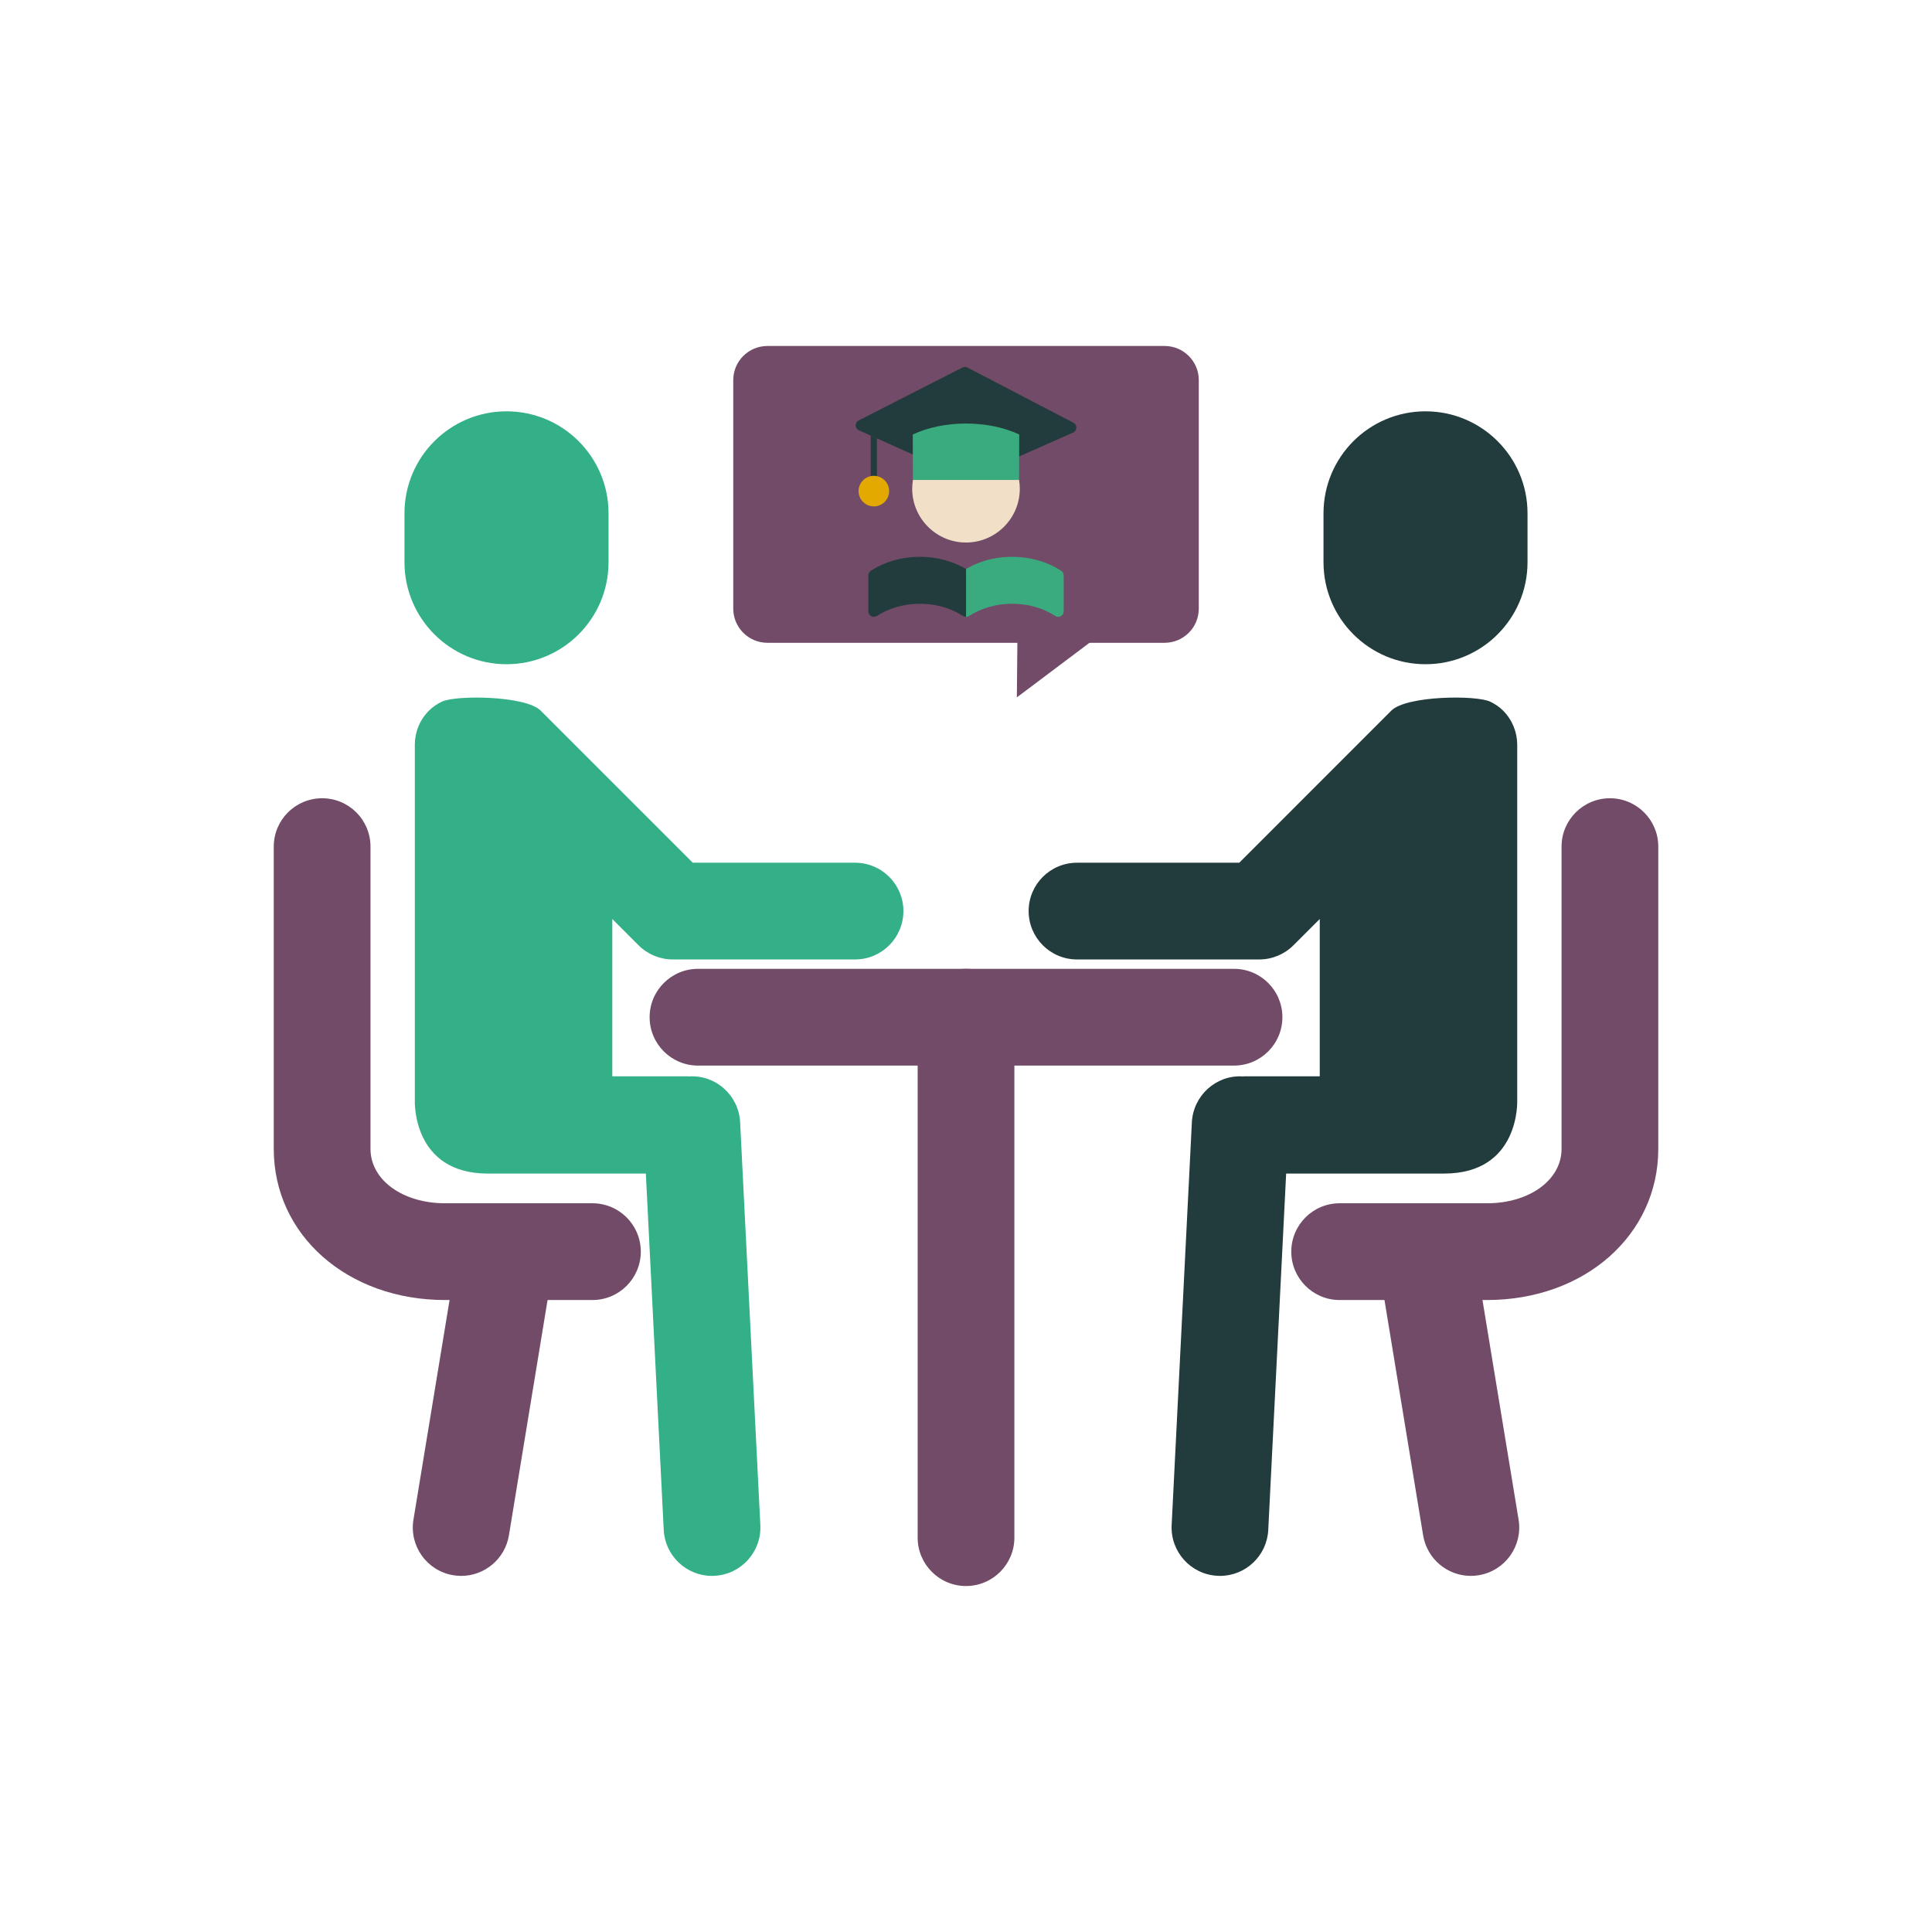
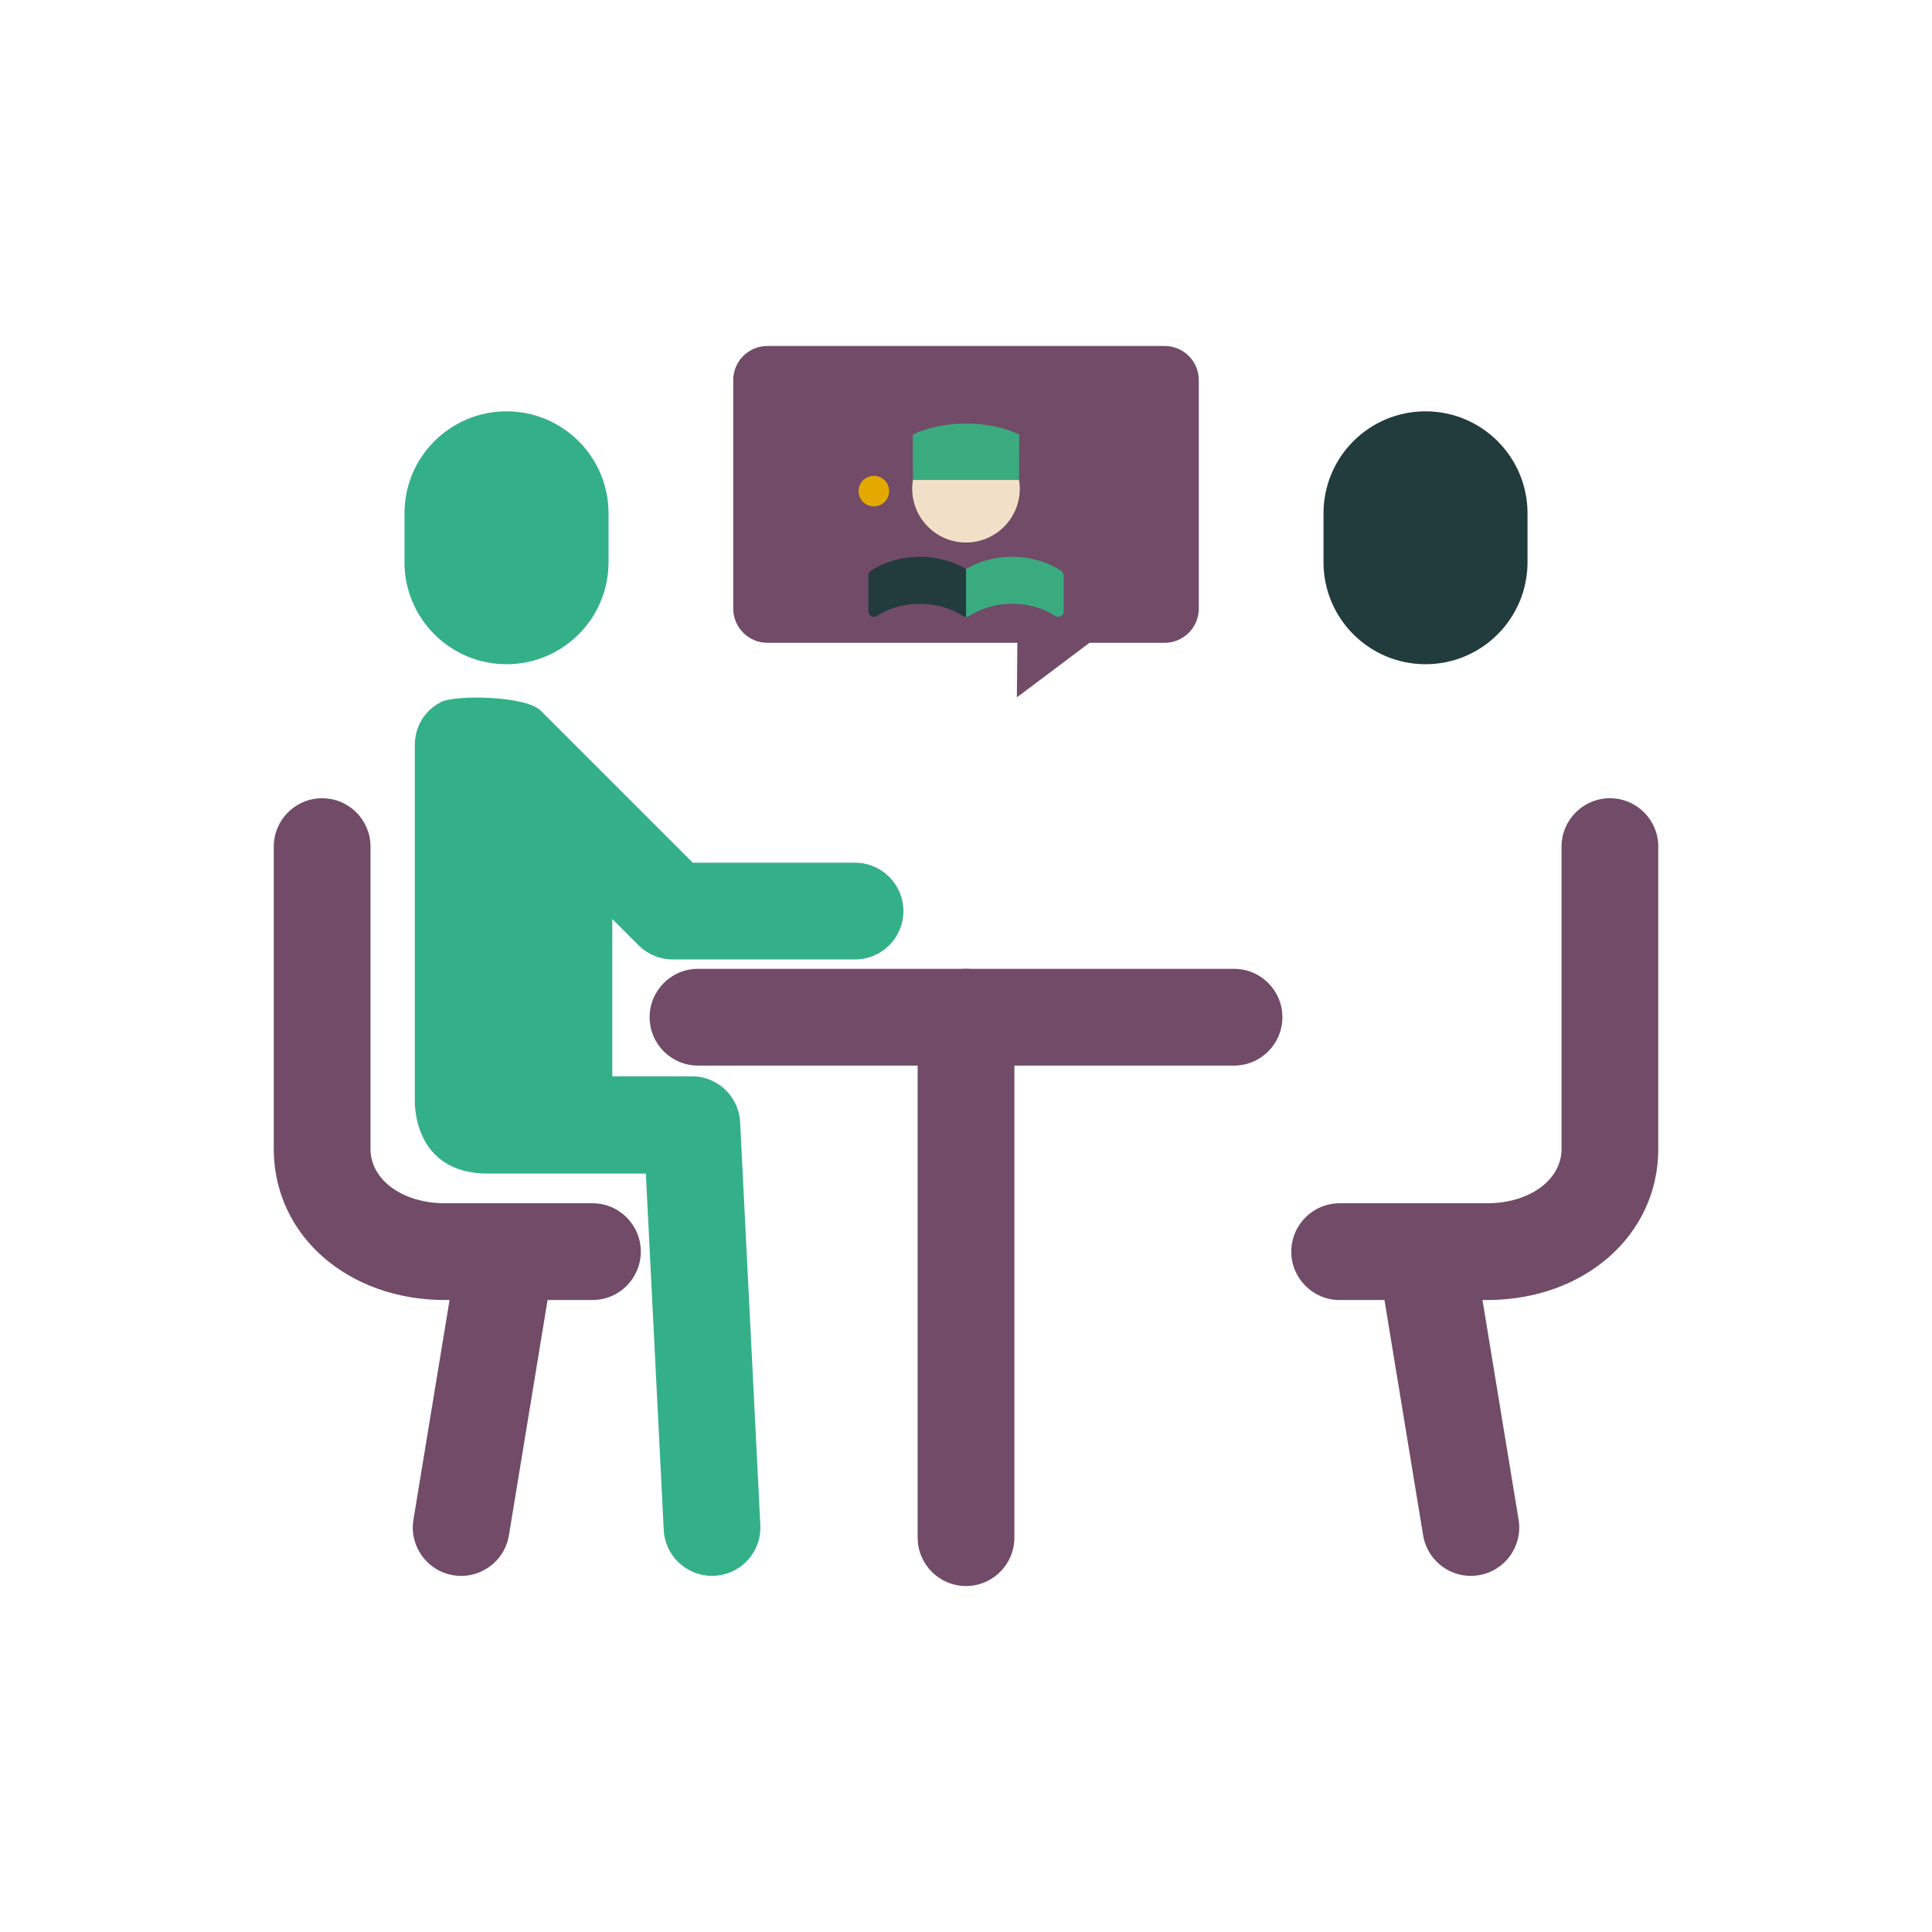
<svg xmlns="http://www.w3.org/2000/svg" version="1.1" id="Capa_1" x="0px" y="0px" width="90px" height="90px" viewBox="0 0 90 90" enable-background="new 0 0 90 90" xml:space="preserve">
  <g>
    <g>
      <g>
        <g>
          <path fill="#714B67" d="M57.486,49.639H32.514c-1.242,0-2.252-1.009-2.252-2.254c0-1.244,1.01-2.253,2.252-2.253h24.973      c1.244,0,2.252,1.009,2.252,2.253C59.738,48.63,58.73,49.639,57.486,49.639z" />
        </g>
        <g>
          <g>
            <g>
              <g>
                <path fill="#714B67" d="M69.27,60.56h-6.865c-1.244,0-2.252-1.009-2.252-2.253c0-1.245,1.008-2.254,2.252-2.254h6.865         c1.98,0,3.473-1.088,3.473-2.533V39.438c0-1.245,1.01-2.252,2.254-2.252s2.252,1.007,2.252,2.252V53.52         C77.248,57.532,73.818,60.56,69.27,60.56z" />
              </g>
            </g>
            <g>
              <g>
                <path fill="#714B67" d="M68.516,73.411c-1.084,0-2.039-0.784-2.221-1.888l-2.111-12.852         c-0.201-1.229,0.629-2.387,1.857-2.589c1.227-0.201,2.387,0.63,2.588,1.859l2.113,12.851         c0.201,1.228-0.631,2.387-1.859,2.588C68.76,73.4,68.637,73.411,68.516,73.411z" />
              </g>
            </g>
            <g>
              <g>
                <path fill="#223B3C" d="M71.158,26.189c0,2.624-2.129,4.753-4.752,4.753l0,0c-2.625,0-4.752-2.129-4.752-4.753v-2.275         c0-2.626,2.127-4.753,4.752-4.753l0,0c2.623,0,4.752,2.127,4.752,4.753V26.189z" />
              </g>
            </g>
            <g>
              <g>
-                 <path fill="#223B3C" d="M70.678,51.266V34.705v-0.016c-0.002-0.575-0.223-1.148-0.658-1.585         c-0.176-0.177-0.377-0.308-0.588-0.412c-0.637-0.321-3.916-0.292-4.619,0.412l-7.084,7.085h-7.557         c-1.244,0-2.254,1.007-2.254,2.252c0,1.244,1.01,2.254,2.254,2.254h8.488c0.6,0,1.172-0.238,1.594-0.66l1.225-1.224v7.327         h-3.521c-0.02,0-0.035,0.005-0.055,0.006c-0.006-0.001-0.012-0.001-0.018-0.001c-1.232-0.073-2.299,0.892-2.363,2.136         L54.58,71.045c-0.061,1.242,0.895,2.301,2.137,2.362c0.039,0.002,0.078,0.004,0.117,0.004c1.189,0,2.188-0.936,2.246-2.141         l0.834-16.601c2.1,0,5.203,0,7.359,0C70.818,54.67,70.678,51.266,70.678,51.266z" />
-               </g>
+                 </g>
            </g>
          </g>
          <g>
            <g>
              <g>
                <path fill="#714B67" d="M27.598,60.56h-6.865c-4.549,0-7.98-3.027-7.98-7.04V39.438c0-1.245,1.01-2.252,2.254-2.252         s2.252,1.007,2.252,2.252V53.52c0,1.445,1.494,2.533,3.475,2.533h6.865c1.244,0,2.252,1.009,2.252,2.254         C29.85,59.551,28.842,60.56,27.598,60.56z" />
              </g>
            </g>
            <g>
              <g>
                <path fill="#714B67" d="M21.486,73.411c-0.121,0-0.244-0.011-0.369-0.03c-1.227-0.201-2.059-1.36-1.857-2.588l2.113-12.851         c0.201-1.229,1.357-2.061,2.588-1.859c1.229,0.202,2.059,1.36,1.857,2.589l-2.111,12.852         C23.525,72.627,22.568,73.411,21.486,73.411z" />
              </g>
            </g>
            <g>
              <g>
                <path fill="#34B088" d="M18.842,26.189c0,2.624,2.129,4.753,4.754,4.753l0,0c2.623,0,4.752-2.129,4.752-4.753v-2.275         c0-2.626-2.129-4.753-4.752-4.753l0,0c-2.625,0-4.754,2.127-4.754,4.753V26.189z" />
              </g>
            </g>
            <g>
              <g>
                <path fill="#34B088" d="M19.324,51.266V34.705v-0.016c0.002-0.575,0.221-1.148,0.66-1.585         c0.176-0.177,0.377-0.308,0.586-0.412c0.637-0.321,3.916-0.292,4.617,0.412l7.086,7.085h7.557         c1.246,0,2.254,1.007,2.254,2.252c0,1.244-1.008,2.254-2.254,2.254h-8.49c-0.598,0-1.17-0.238-1.594-0.66l-1.223-1.224v7.327         h3.521c0.018,0,0.035,0.005,0.055,0.006c0.006-0.001,0.01-0.001,0.016-0.001c1.234-0.073,2.303,0.892,2.363,2.136         l0.941,18.766c0.064,1.242-0.895,2.301-2.137,2.362c-0.037,0.002-0.076,0.004-0.115,0.004c-1.191,0-2.188-0.936-2.248-2.141         L30.086,54.67c-2.098,0-5.201,0-7.359,0C19.184,54.67,19.324,51.266,19.324,51.266z" />
              </g>
            </g>
          </g>
        </g>
        <g>
          <path fill="#714B67" d="M45,73.883c-1.244,0-2.252-1.011-2.252-2.254V47.385c0-1.244,1.008-2.253,2.252-2.253      s2.254,1.009,2.254,2.253v24.244C47.254,72.872,46.244,73.883,45,73.883z" />
        </g>
      </g>
      <g>
        <path fill="#714B67" d="M55.844,28.352c0,0.879-0.713,1.592-1.594,1.592h-18.5c-0.879,0-1.592-0.713-1.592-1.592V17.707     c0-0.879,0.713-1.59,1.592-1.59h18.5c0.881,0,1.594,0.711,1.594,1.59V28.352z" />
      </g>
      <g>
        <polyline fill="#714B67" points="51.439,29.428 47.369,32.487 47.418,27.396    " />
      </g>
    </g>
    <g>
-       <path fill="#223B3C" d="M50.002,19.691l-4.936-2.569c-0.074-0.037-0.16-0.038-0.234,0L40,19.586    c-0.09,0.045-0.143,0.137-0.139,0.236c0.004,0.099,0.064,0.188,0.156,0.226l5.068,2.273l4.895-2.167    c0.092-0.038,0.154-0.127,0.158-0.225C50.145,19.829,50.092,19.737,50.002,19.691z" />
      <path fill="#3AAB7F" d="M42.527,22.373h4.945l0.008-2.132c-0.697-0.33-1.572-0.511-2.48-0.511s-1.781,0.181-2.48,0.511    L42.527,22.373z" />
-       <path fill="none" d="M45,23.293h-2.012c0.088,1.032,0.957,1.848,2.012,1.848c1.057,0,1.926-0.816,2.012-1.852    c-0.207,0-0.434,0-0.688,0.001C45.947,23.292,45.512,23.293,45,23.293z" />
      <path fill="#F1E0C7" d="M45,25.273c-1.381,0-2.506-1.125-2.506-2.505c0-0.137,0.012-0.273,0.033-0.409H45    c0.49,0,0.906-0.001,1.268-0.001c0.49-0.002,0.877-0.003,1.205,0c0.021,0.135,0.033,0.271,0.033,0.41    C47.506,24.148,46.381,25.273,45,25.273z" />
      <g>
-         <path fill="#223B3C" d="M40.563,20.293v2.429c0,0.078,0.064,0.144,0.145,0.144s0.143-0.065,0.143-0.144v-2.301L40.563,20.293z" />
-       </g>
+         </g>
      <g>
        <circle fill="#3AAA7F" cx="40.706" cy="22.691" r="0.255" />
      </g>
      <circle fill="#E4A900" cx="40.707" cy="22.878" r="0.712" />
      <g>
        <path fill="#3AAB7F" d="M49.432,26.588c-0.658-0.426-1.447-0.65-2.281-0.65c-0.838,0-1.629,0.227-2.289,0.655     c-0.072,0.047-0.117,0.126-0.117,0.213v1.676c0,0.093,0.053,0.18,0.135,0.226c0.037,0.02,0.08,0.029,0.121,0.029     c0.049,0,0.098-0.014,0.139-0.04c0.578-0.373,1.273-0.571,2.012-0.571c0.736,0,1.43,0.196,2.006,0.568     c0.078,0.052,0.178,0.055,0.26,0.01c0.082-0.043,0.133-0.13,0.133-0.224v-1.677C49.549,26.716,49.506,26.636,49.432,26.588z" />
        <path fill="#223B3C" d="M42.852,25.938c-0.834,0-1.625,0.225-2.283,0.65c-0.072,0.048-0.117,0.128-0.117,0.215v1.677     c0,0.094,0.051,0.181,0.133,0.224c0.082,0.045,0.182,0.042,0.262-0.01c0.576-0.372,1.27-0.568,2.006-0.568     c0.738,0,1.434,0.198,2.01,0.571c0.043,0.026,0.09,0.04,0.139,0.04v-2.23C44.369,26.135,43.629,25.938,42.852,25.938z" />
      </g>
    </g>
  </g>
</svg>